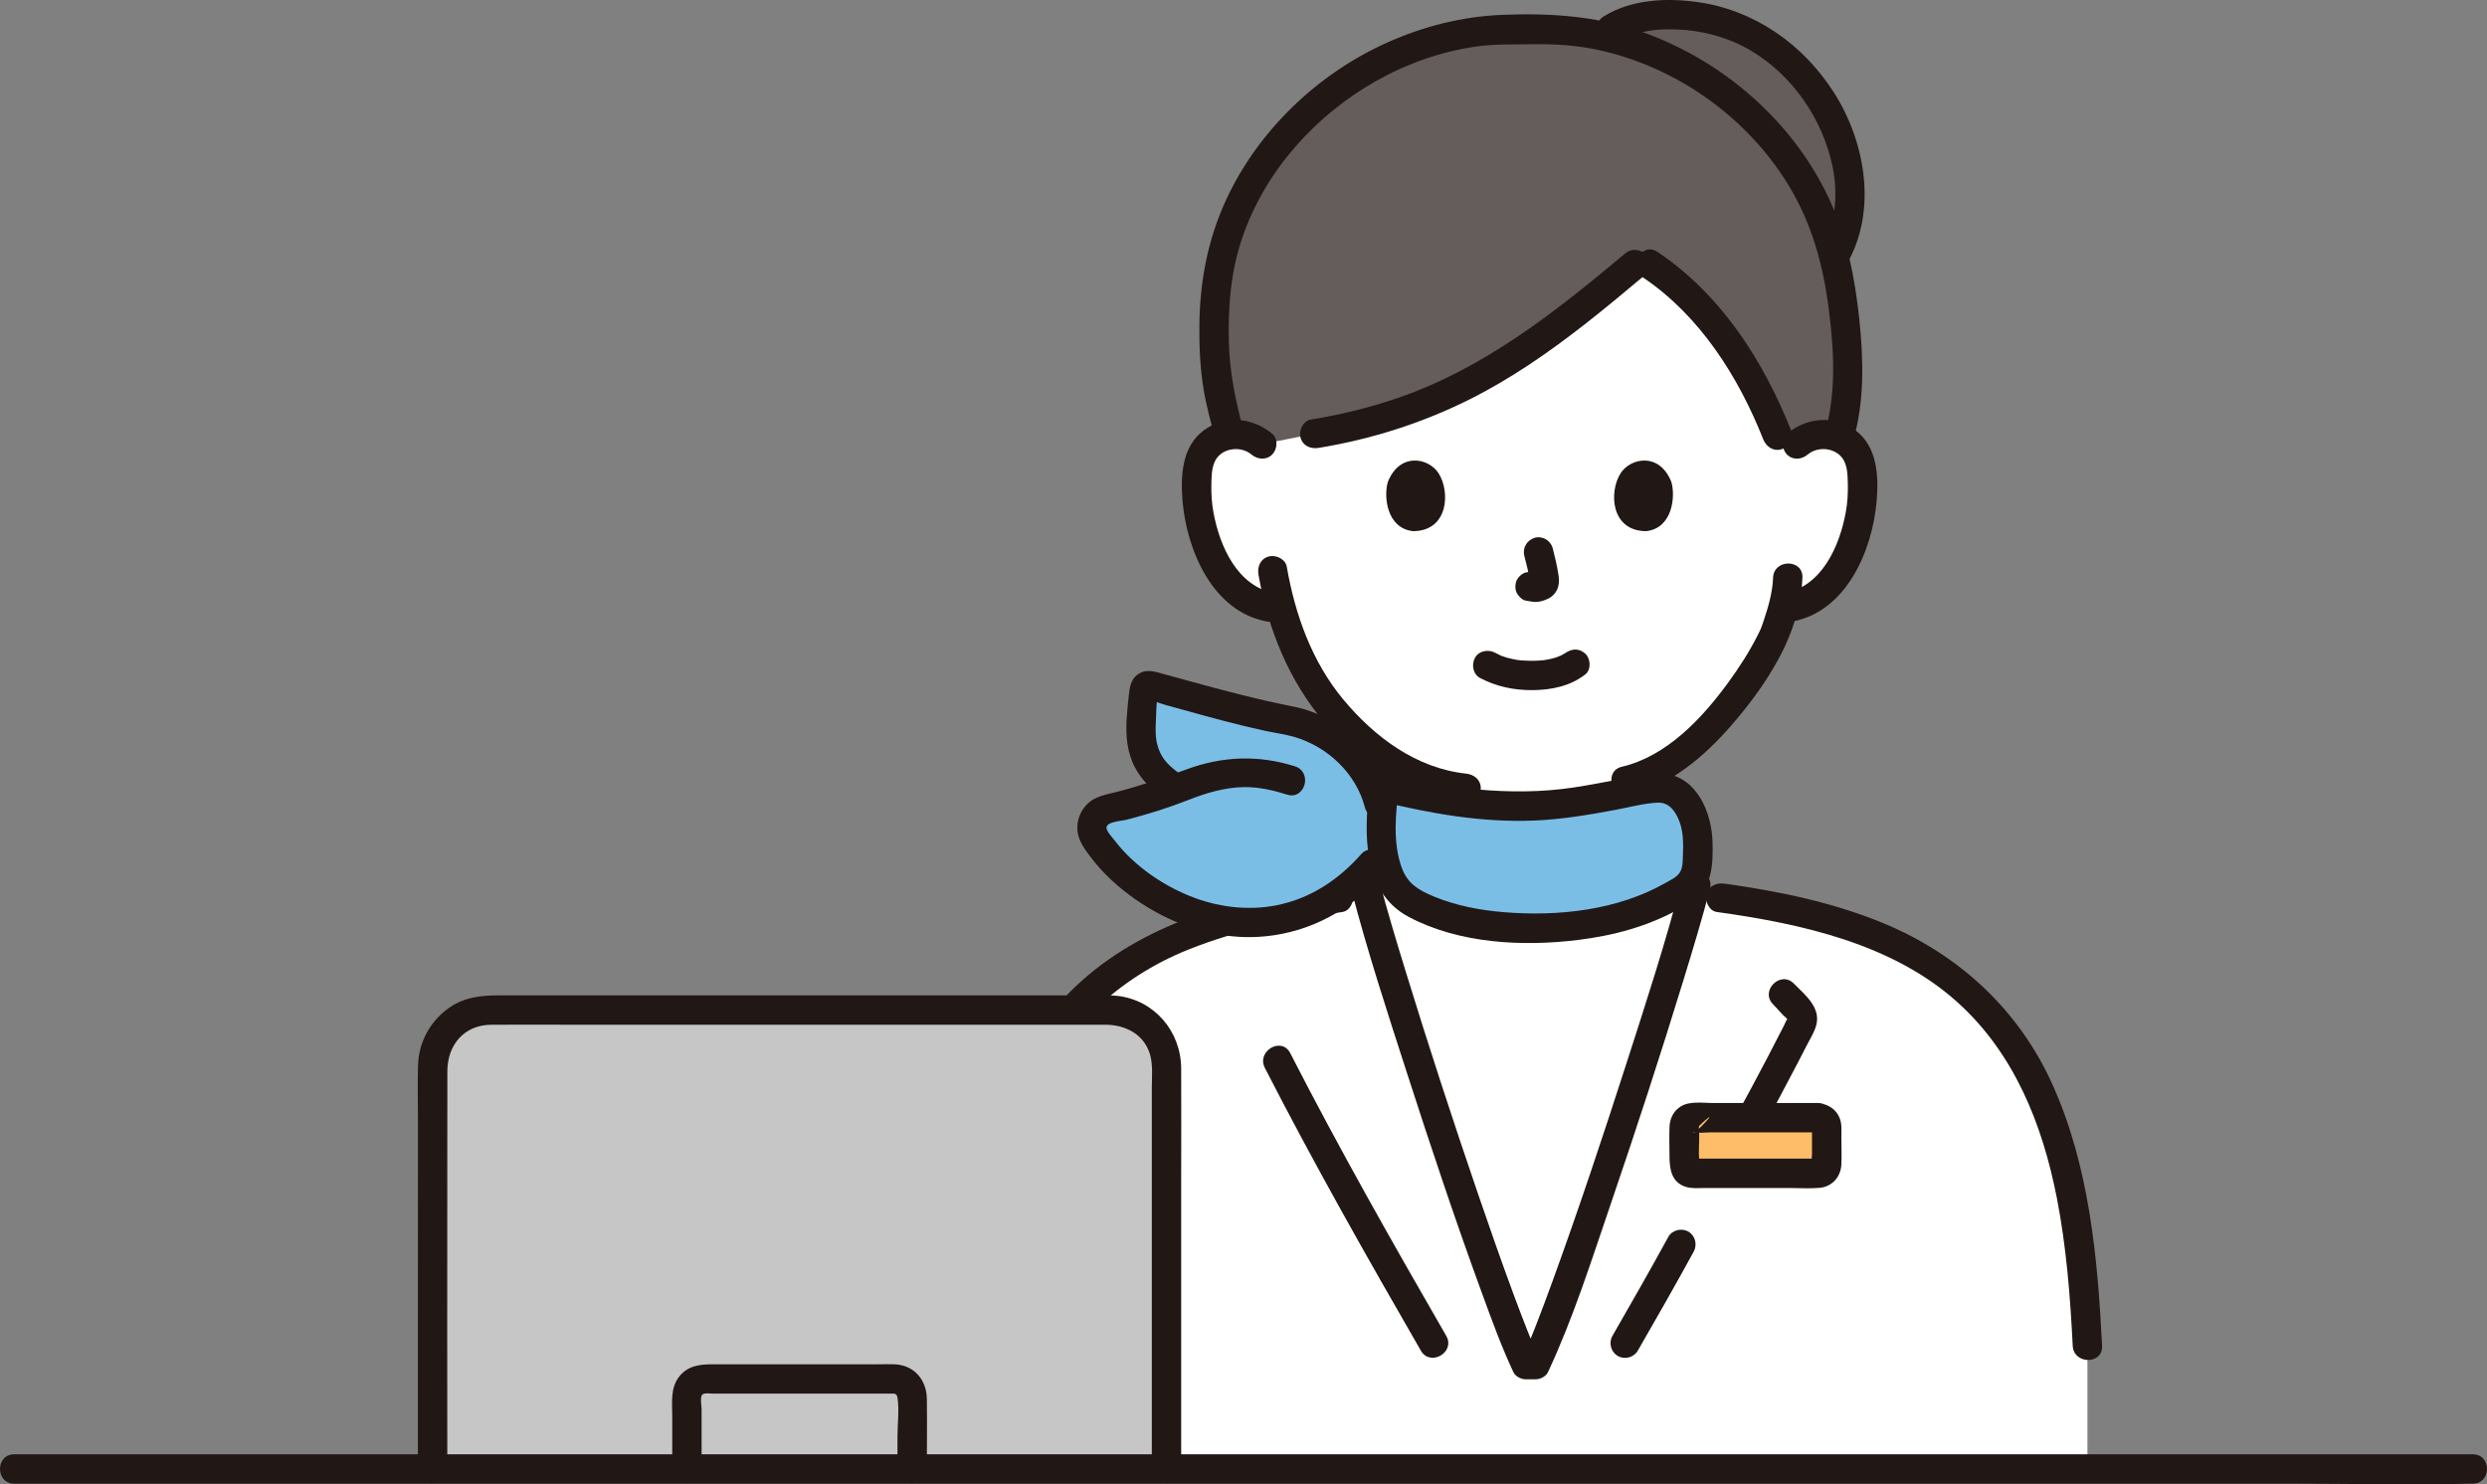
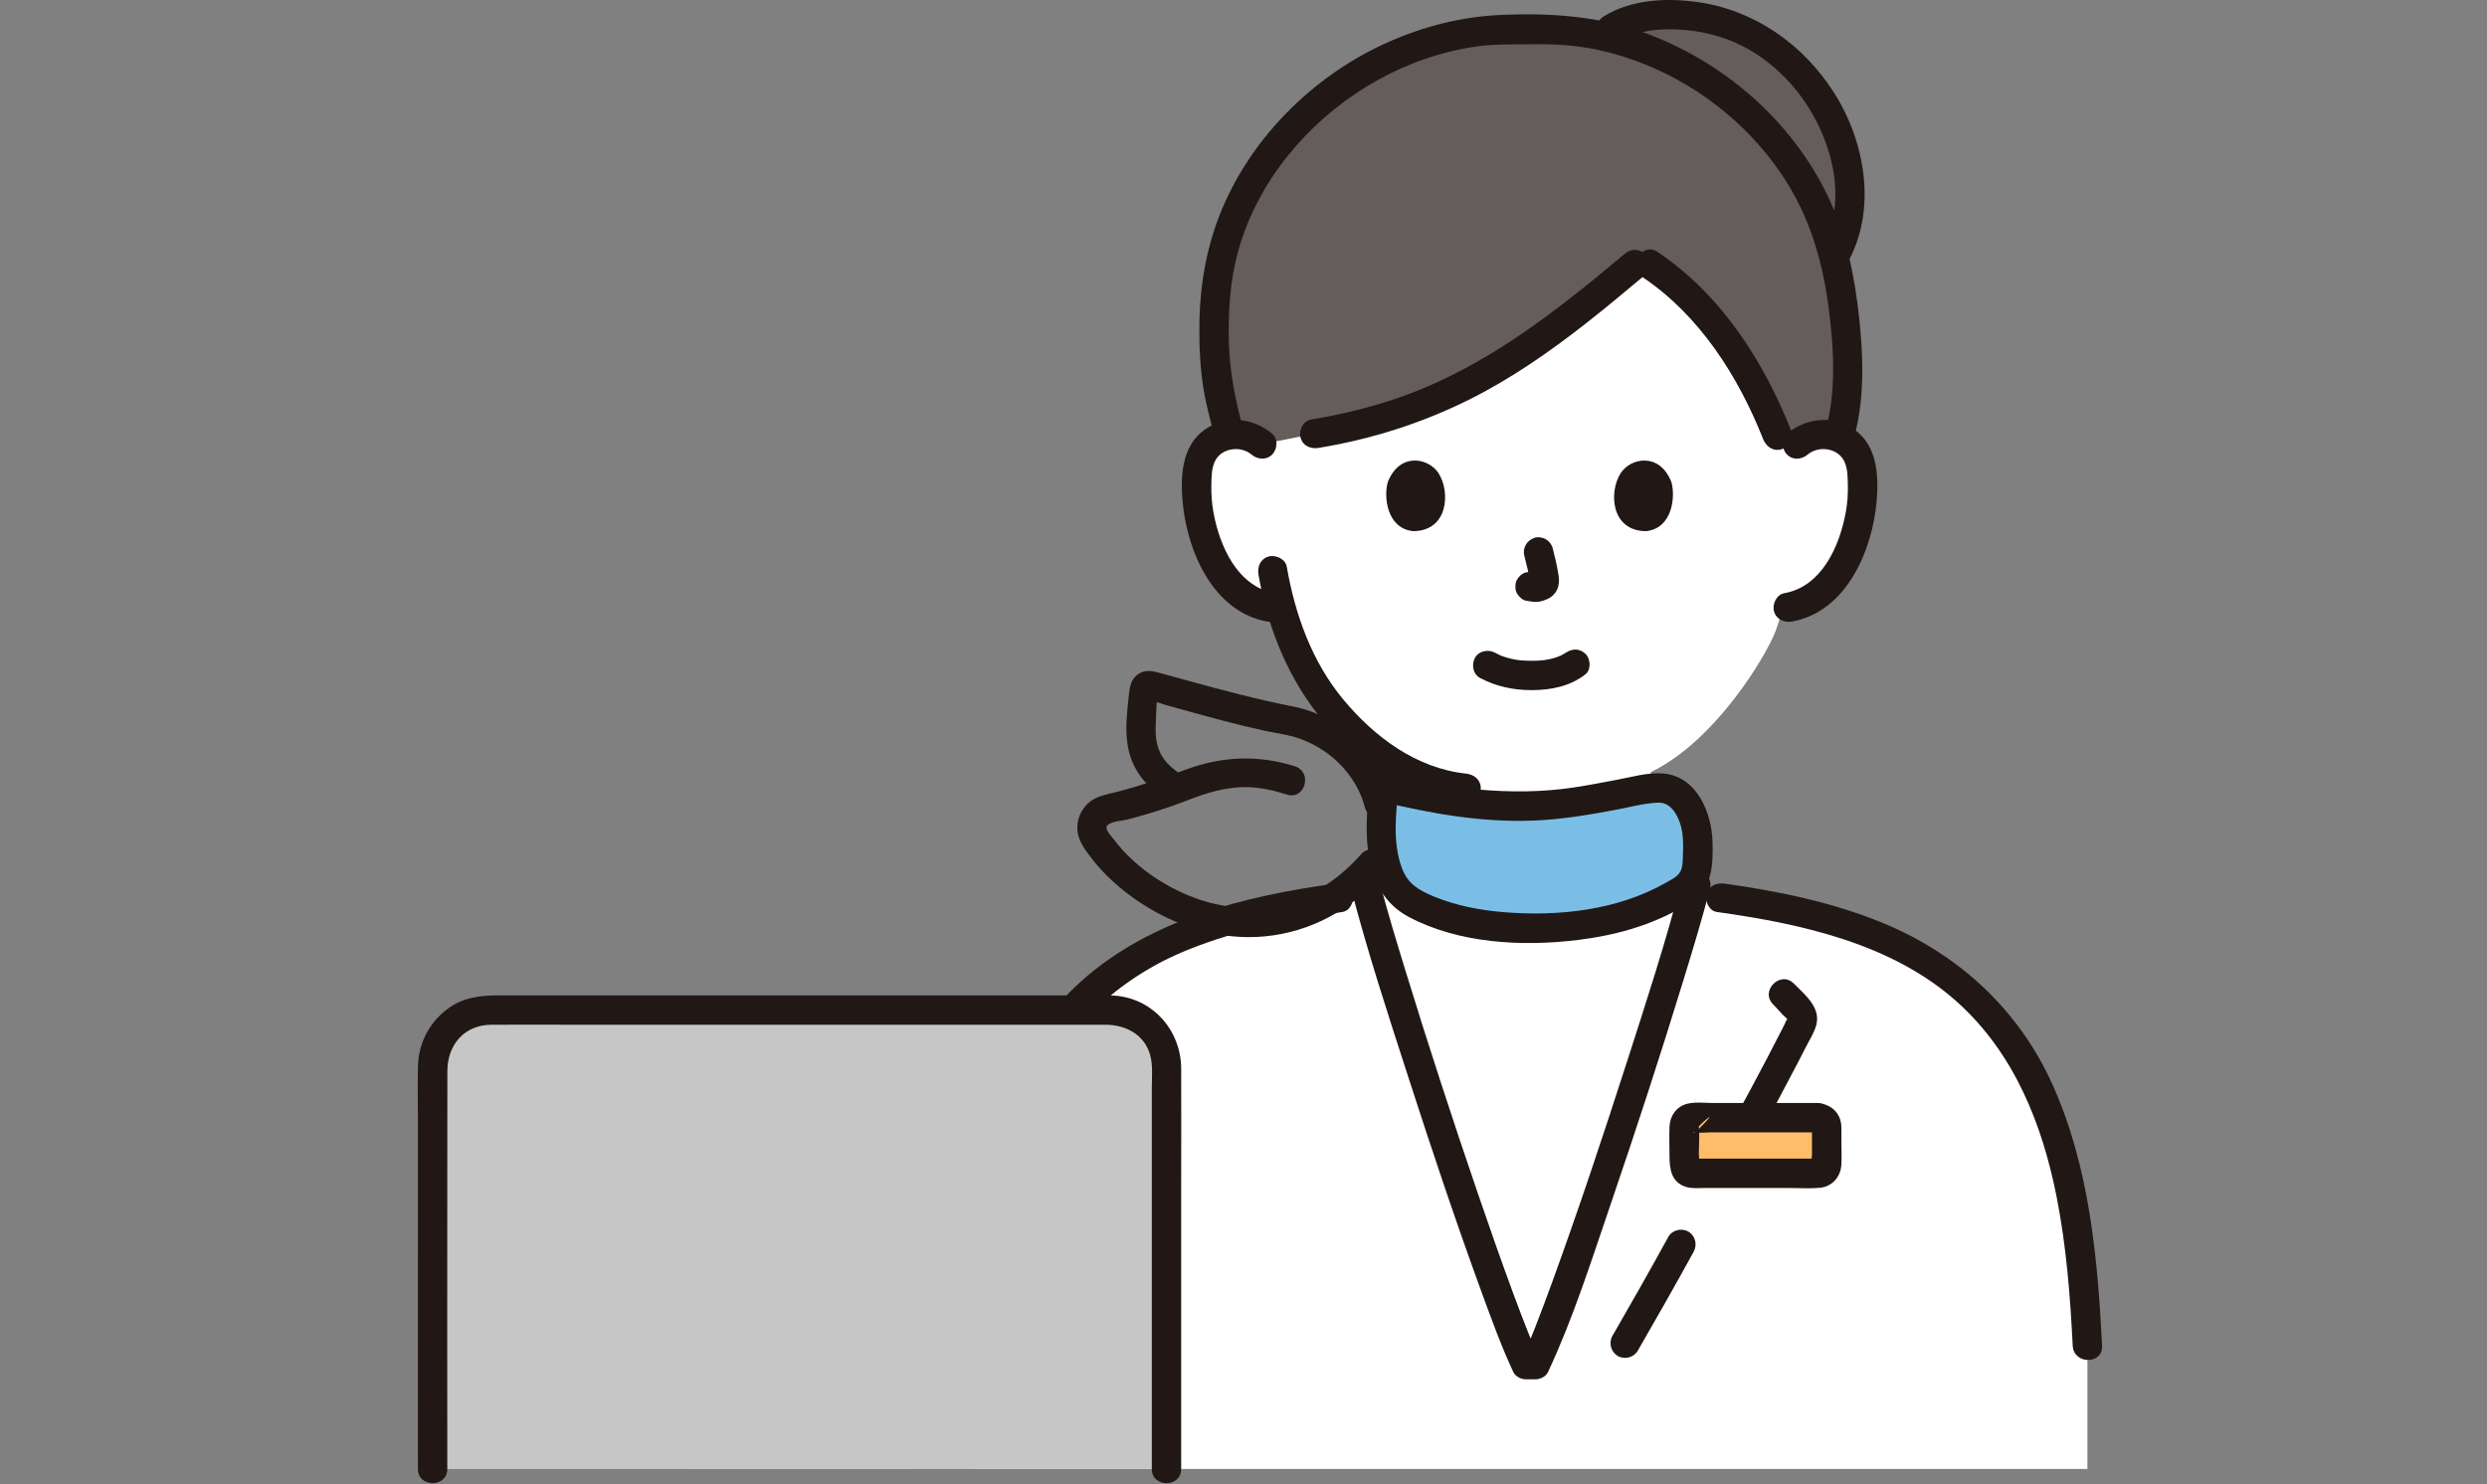
<svg xmlns="http://www.w3.org/2000/svg" id="b" width="338.847" height="202.275" viewBox="0 0 338.847 202.275">
  <rect x="0" y="0" width="338.847" height="202.275" fill="#808080" stroke="none" />
  <defs>
    <style>.d{fill:#fff;}.e{fill:none;}.f{fill:#7abee6;}.g{fill:#211715;}.h{fill:#c6c6c6;}.i{fill:#645d5c;}.j{fill:#febe69;}</style>
  </defs>
  <g id="c">
    <path class="d" d="M231.044,120.577c-3.384,13.098-17.309,55.691-21.861,65.382h-1.269c-4.56-9.691-18.511-52.282-21.901-65.381" />
    <path class="d" d="M137.419,200.177c-1.667,0-3.339,0-5.015,0v-16.781c1.066-21.736,4.441-38.827,18.045-49.727,7.683-6.156,18.653-9.499,31.922-11.325l3.964-.546c3.872,14.329,17.151,54.752,21.579,64.16h1.269c4.416-9.401,17.652-49.766,21.53-64.129,2.142.297,3.724.515,3.724.515,13.268,1.827,24.239,5.169,31.922,11.325,13.604,10.9,16.979,27.991,18.045,49.727,0,0,0,8.679,0,16.78-36.667,0-89.242,0-146.985,0Z" />
    <path class="d" d="M244.888,60.521c1.124-1.015,2.792-1.506,4.35-1.273s2.978,1.173,3.691,2.454c.504.898.667,1.922.76,2.92.341,3.935-.434,7.945-2.218,11.53-.869,1.747-2.001,3.419-3.575,4.692-1.209.964-2.689,1.68-4.262,1.921l-.73.112c-.35,1.31-.743,2.413-.936,2.998-.889,2.413-4.705,9.08-10.012,14.231-2.137,2.074-4.516,3.903-7.042,5.109.073,1.944.272,3.875.58,5.797-4.701,3.72-9.8,6.804-14.819,9.956-.313.196-.597.332-.745.7l-3.065.006c-.108-.353-.426-.517-.743-.707-4.414-2.643-9.064-5.752-13.507-8.997.376-2.139.627-3.859.72-6.171-4.302-1.781-8.236-4.887-11.724-9.062-3.718-4.45-5.817-9.401-7.049-13.76-.695-.108-1.39-.214-1.39-.214-1.573-.242-3.053-.957-4.262-1.921-1.574-1.273-2.706-2.945-3.575-4.692-1.784-3.586-2.559-7.595-2.218-11.53.093-.998.256-2.022.76-2.92.713-1.281,2.133-2.221,3.691-2.454s3.226.258,4.35,1.273c0,0-7.054-30.607,37.515-30.607s35.453,30.607,35.453,30.607Z" />
    <path class="e" d="M193.29,106.734c-.121,1.896-.357,3.444-.686,5.321-.439,2.506-.302,4.746-3.786,6.005-.231.083-11.252,5.238-11.923,5.467" />
    <path class="e" d="M224.954,106.063c.113,2.01.357,4.004.706,5.993.439,2.506.302,4.746,3.786,6.005.231.083,10.113,4.785,10.466,4.93" />
-     <path class="g" d="M134.404,183.396c.561-11.257,1.514-23.136,6.195-33.55,4.272-9.504,11.709-16.616,21.393-20.479,6.684-2.667,13.805-4.105,20.91-5.094,1.071-.149,1.656-1.516,1.397-2.46-.317-1.153-1.386-1.546-2.46-1.397-12.269,1.708-25.164,4.846-34.597,13.364-8.17,7.378-12.444,17.741-14.523,28.357-1.371,7.002-1.961,14.142-2.316,21.26-.128,2.573,3.872,2.566,4,0h0Z" />
+     <path class="g" d="M134.404,183.396c.561-11.257,1.514-23.136,6.195-33.55,4.272-9.504,11.709-16.616,21.393-20.479,6.684-2.667,13.805-4.105,20.91-5.094,1.071-.149,1.656-1.516,1.397-2.46-.317-1.153-1.386-1.546-2.46-1.397-12.269,1.708-25.164,4.846-34.597,13.364-8.17,7.378-12.444,17.741-14.523,28.357-1.371,7.002-1.961,14.142-2.316,21.26-.128,2.573,3.872,2.566,4,0Z" />
    <path class="g" d="M233.905,124.273c11.5,1.601,23.959,4.323,32.831,12.335,7.697,6.951,11.538,16.603,13.494,26.592,1.303,6.654,1.836,13.433,2.173,20.196.128,2.562,4.128,2.577,4,0-.599-12.026-1.749-24.462-6.741-35.569-4.6-10.234-12.771-17.774-23.092-22.036-6.884-2.843-14.25-4.351-21.601-5.375-1.068-.149-2.148.26-2.46,1.397-.257.935.32,2.31,1.397,2.46h0Z" />
-     <path class="g" d="M241.579,78.718c-.076,1.977-.629,3.89-1.247,5.758-.135.408-.27.813-.426,1.213.214-.548-.049.098-.098.201-.101.21-.201.42-.305.627-1.143,2.276-2.537,4.435-4.036,6.49-3.559,4.88-8.391,10.053-14.491,11.477-2.506.585-1.445,4.443,1.063,3.857,5.499-1.284,10.104-5.206,13.738-9.361,2.949-3.372,5.73-7.186,7.583-11.287,1.257-2.783,2.101-5.926,2.218-8.975.1-2.574-3.901-2.57-4,0h0Z" />
    <path class="g" d="M171.463,78.293c1.287,7.388,4.114,14.443,9.012,20.19,4.975,5.839,11.549,10.115,19.278,10.937,1.076.114,2-1.001,2-2,0-1.176-.921-1.885-2-2-6.783-.721-12.477-4.985-16.727-10.093-4.282-5.147-6.57-11.573-7.706-18.097-.185-1.065-1.491-1.663-2.46-1.397-1.125.309-1.583,1.392-1.397,2.46h0Z" />
    <path class="g" d="M201.671,92.394c2.217,1.171,4.604,1.666,7.111,1.65,2.577-.017,5.15-.536,7.211-2.141.829-.646.729-2.159,0-2.828-.88-.807-1.944-.689-2.828,0,.616-.48.175-.139.017-.038-.141.09-.286.174-.434.252-.077.04-.156.076-.233.116-.168.086-.312.039.115-.042-.198.037-.406.156-.599.218-.547.176-1.109.294-1.676.383.303-.047.051-.009-.113.008-.164.016-.329.03-.494.041-.397.026-.794.036-1.191.033-.356-.002-.712-.014-1.067-.038-.163-.011-.326-.024-.489-.041-.054-.005-.649-.104-.189-.019-.528-.097-1.05-.193-1.566-.348-.219-.066-.433-.144-.65-.218-.496-.169.337.169-.111-.042-.269-.127-.533-.259-.796-.397-.925-.488-2.217-.265-2.736.718-.488.924-.27,2.215.718,2.736h0Z" />
    <path class="g" d="M207.686,75.746c.306,1.167.6,2.353.776,3.548l-.071-.532c.021.164.03.325.013.49l.071-.532c-.012.076-.028.147-.054.22l.202-.478c-.023.051-.046.095-.078.142l.313-.405c-.036.044-.071.078-.116.114l.405-.313c-.09.058-.184.104-.281.149l.478-.202c-.155.065-.308.112-.474.138l.532-.071c-.149.018-.295.017-.445,0l.532.071c-.168-.023-.332-.064-.5-.087-.266-.083-.532-.095-.798-.036-.266.012-.514.091-.744.237-.415.243-.811.718-.919,1.195-.117.512-.091,1.087.202,1.541.26.403.695.852,1.195.919.398.054.783.154,1.188.172.629.028,1.211-.167,1.771-.424.697-.32,1.242-.957,1.427-1.706.157-.636.091-1.18-.017-1.818-.193-1.143-.457-2.276-.751-3.397-.127-.483-.49-.944-.919-1.195s-1.061-.357-1.541-.202c-1.042.337-1.681,1.376-1.397,2.46h0Z" />
    <path class="g" d="M189.098,65.649c-.593,1.926-.206,6.355,3.442,6.732,4.822-.029,5.078-5.384,3.455-7.902-1.329-2.062-5.236-2.919-6.897,1.17Z" />
    <path class="g" d="M227.709,65.649c.593,1.926.207,6.355-3.441,6.732-4.822-.029-5.078-5.384-3.455-7.902,1.329-2.062,5.236-2.919,6.897,1.17Z" />
    <path class="g" d="M229.115,120.046c-2.179,8.409-4.886,16.696-7.549,24.961-3.207,9.956-6.509,19.889-10.088,29.719-.748,2.054-1.509,4.102-2.307,6.137-.328.837-.663,1.671-1.009,2.5-.136.325.111-.253-.072.169-.068.156-.135.313-.203.468-.14.318-.283.635-.43.95l1.727-.991h-1.269l1.727.991c-.252-.538-.491-1.082-.725-1.628-.151-.352.106.257-.046-.11-.075-.182-.151-.364-.225-.546-.148-.362-.295-.725-.439-1.088-.706-1.772-1.38-3.557-2.042-5.346-1.67-4.518-3.258-9.067-4.817-13.624-3.441-10.063-6.744-20.176-9.862-30.344-1.243-4.053-2.479-8.113-3.544-12.217-.646-2.49-4.506-1.434-3.857,1.063,2.209,8.509,4.957,16.895,7.659,25.257,3.223,9.975,6.538,19.929,10.141,29.775,1.332,3.64,2.659,7.313,4.304,10.827.291.621,1.072.991,1.727.991h1.269c.654,0,1.437-.369,1.727-.991,3.454-7.391,5.949-15.303,8.582-23.01,3.457-10.116,6.772-20.283,9.903-30.504,1.254-4.095,2.502-8.199,3.577-12.346.646-2.494-3.211-3.557-3.857-1.063h0Z" />
-     <path class="g" d="M197.045,182.035c-7.33-12.706-14.571-25.475-21.258-38.533-1.174-2.292-4.626-.27-3.454,2.019,6.687,13.059,13.928,25.827,21.258,38.533,1.286,2.229,4.744.217,3.454-2.019h0Z" />
    <path class="g" d="M239.68,154.675c1.777-3.248,3.53-6.509,5.233-9.796.407-.785.812-1.572,1.216-2.359.467-.909,1.073-1.85,1.335-2.843.633-2.408-1.563-4.137-3.061-5.65-1.814-1.832-4.642.996-2.828,2.828.618.625,1.193,1.365,1.86,1.933.482.411-.028.194.14-.041-.219.307-.363.71-.535,1.046-.734,1.432-1.47,2.863-2.214,4.29-1.5,2.875-3.041,5.729-4.597,8.574-1.236,2.259,2.217,4.28,3.454,2.019h0Z" />
    <path class="g" d="M223.146,184.054c2.579-4.471,5.132-8.957,7.612-13.483.519-.947.233-2.181-.718-2.736-.915-.535-2.216-.233-2.736.718-2.48,4.527-5.033,9.013-7.612,13.483-.54.936-.218,2.189.718,2.736s2.195.221,2.736-.718h0Z" />
    <path class="j" d="M248.881,152.306s-9.822,0-19.417,0v7.581s9.822,0,19.417,0c0-3.743,0-7.581,0-7.581Z" />
    <path class="g" d="M247.687,150.306c-4.78,0-9.561,0-14.341,0-1.377,0-3.14-.296-4.363.478-.988.624-1.476,1.655-1.519,2.799-.048,1.287,0,2.585,0,3.873,0,1.761.207,3.617,2.197,4.266.824.269,1.783.166,2.64.166,1.018,0,2.036,0,3.054,0,2.836,0,5.673,0,8.509,0,1.34,0,2.725.097,4.061-.024,1.695-.155,2.88-1.494,2.957-3.174.058-1.256,0-2.528,0-3.785,0-.465.021-.936,0-1.401-.086-1.869-1.403-3.017-3.194-3.198-1.076-.109-2,.997-2,2,0,1.172.921,1.891,2,2-.821-.083-.806-1.369-.806-.287v1.606c0,.555,0,1.109,0,1.664,0,.312-.134,1.005,0,1.292.124.264.1-.324.235-.458l.567-.235c-.257,0-.513,0-.77,0s-.512,0-.768,0c-1.257,0-2.514,0-3.77,0-2.242,0-4.485,0-6.727,0-1.532,0-3.063,0-4.595,0-.081,0-.336-.044-.394,0,.303-.225.944.646.806.802.023-.026-.006-.18,0-.213.081-.418,0-.938,0-1.362,0-1.083.113-2.233,0-3.31-.004-.04.027-.25,0-.278-.116-.12,3.446-3.136-.235.545-.561.562-.75.129-.182.235.591.111,1.31,0,1.918,0,.693,0,1.385,0,2.078,0,4.215,0,8.43,0,12.644,0,2.574,0,2.578-4,0-4Z" />
-     <path class="f" d="M181.862,122.244c2.148-1.415,4.245-3.338,6.202-5.899-.259-.612-.462-1.226-.56-1.793-.304-1.756-.277-3.452.378-5.104-1.727-6.924-8.374-10.569-12.211-11.241-6.55-1.178-12.952-3.214-19.059-4.798-.342-.076-.697.253-.735.608-.367,3.611-.908,7.066.473,9.524.907,1.616.91,1.868,3.894,3.984-3.105,1.213-6.335,2.01-9.562,2.825-1.597.404-2.42,2.24-1.575,3.654,3.318,5.553,10.54,10.07,16.492,11.238,4.744.919,10.679.677,16.262-2.999Z" />
    <path class="g" d="M176.425,104.422c-4.995-1.566-9.841-1.386-14.764.419-3.146,1.154-6.239,2.234-9.491,3.069-1.399.359-2.916.57-3.998,1.62-.955.928-1.483,2.262-1.379,3.591.107,1.362.898,2.468,1.695,3.526.893,1.186,1.873,2.291,2.964,3.299,2.058,1.9,4.401,3.529,6.897,4.797,4.319,2.193,9.148,3.316,13.997,2.853,6.271-.598,11.761-3.655,15.917-8.348,1.701-1.921-1.118-4.76-2.828-2.828-3.1,3.501-6.942,6.052-11.574,6.952-3.619.703-7.45.298-10.903-.95-4.24-1.533-8.378-4.336-11.128-7.938-.265-.347-1.193-1.312-1.062-1.81.191-.725,2.127-.819,2.688-.963,2.858-.737,5.643-1.599,8.391-2.678,2.437-.957,4.997-1.74,7.635-1.776,2.029-.028,3.953.419,5.878,1.023,2.462.772,3.515-3.089,1.063-3.857h0Z" />
    <path class="g" d="M160.4,105.184c-1.39-1.032-2.325-2.061-2.753-3.833-.249-1.03-.211-2.121-.157-3.172.063-1.217.023-2.728.398-3.885l-.514.883-.006-.027-1.009.273c.704-.036,1.683.434,2.357.618.89.242,1.779.489,2.668.735,1.807.5,3.613,1.002,5.427,1.476,1.835.48,3.677.933,5.531,1.331,1.352.29,2.743.465,4.071.858,4.509,1.336,8.341,4.975,9.543,9.549.654,2.487,4.513,1.433,3.857-1.063-1.648-6.266-7.25-11.397-13.61-12.647-4.794-.943-9.495-2.181-14.203-3.484-1.107-.306-2.214-.612-3.323-.909-1.145-.307-2.325-.775-3.442-.125-1.036.602-1.283,1.604-1.404,2.708-.129,1.165-.26,2.332-.329,3.502-.134,2.271.05,4.538,1.122,6.581.925,1.763,2.171,2.909,3.758,4.088.868.645,2.233.142,2.736-.718.596-1.019.152-2.09-.718-2.736h0Z" />
    <path class="f" d="M227.905,122.058c-5.857,3.387-13.128,4.403-19.045,4.403-7.8,0-13.802-1.771-17.122-3.952-2.979-1.957-4.126-6.874-3.266-14.323l.108-.933c1.837.45,3.674.9,3.674.9,4.183,1.025,11.409,1.966,17.426,1.63,5.765-.321,9.379-1.397,15.639-2.361,1.118-.172,2.493.042,3.333.8,1.924,1.739,2.717,4.27,2.678,7.045-.125,1.459.287,4.302-1.692,5.688-.561.393-1.139.76-1.732,1.102Z" />
    <path class="g" d="M226.896,120.331c-6.541,3.71-14.534,4.57-21.927,3.977-3.247-.261-6.568-.882-9.59-2.134-2.142-.888-3.599-1.764-4.387-3.912-1.273-3.467-.825-7.43-.412-11.008l-2.532,1.929c6.896,1.69,13.873,2.925,21.011,2.632,3.721-.153,7.389-.772,11.043-1.456,1.871-.35,3.834-.889,5.736-.982,1.564-.076,2.435,1.166,2.959,2.514.614,1.579.543,3.242.489,4.901-.02.628-.034,1.331-.308,1.911-.375.795-1.367,1.207-2.082,1.628-2.216,1.306-.206,4.765,2.019,3.454,1.838-1.083,3.422-2.213,4.034-4.358.423-1.485.421-3.211.375-4.748-.12-3.97-2.13-8.801-6.591-9.266-2.115-.22-4.445.484-6.52.868-1.944.36-3.884.741-5.84,1.034-4.318.648-8.693.656-13.036.266-4.168-.374-8.173-1.263-12.226-2.257-1.376-.337-2.382.631-2.532,1.929-.722,6.252-1.043,14.304,5.368,17.7,6.854,3.631,15.491,4.066,23.046,3.136,4.868-.599,9.633-1.871,13.921-4.304,2.239-1.27.226-4.727-2.019-3.454Z" />
    <path class="i" d="M252.018,27.287c.078-1.768-.077-3.545-.432-5.217-1.068-5.035-3.503-9.415-7.17-13.027-3.243-3.195-6.148-5.022-10.542-6.212-4.394-1.19-10.514-1.333-14.352,1.115l-1.49.89c-3.215-.676-6.522-.966-9.857-.785-19.582-1.076-38.264,13.654-42.044,32.217-1.027,5.009-.9,13.567.038,17.562,0,0,.74,3.207,1.331,5.437.022-.011.046-.015.07-.019,1.559-.233,3.226.258,4.35,1.273l7.206-1.415c20.368-3.285,32.147-13.467,44.486-23.798,5.19,2.963,10.848,9.387,13.068,13.111,1.389,2.329,4.067,7.287,5.472,10.884l2.736,1.217c1.124-1.015,2.792-1.506,4.35-1.273.455.068.898.196,1.315.375,2.189-7.18.79-17.83-.348-23.356-.091-.446-.207-.886-.315-1.328,1.338-2.251,2.007-4.94,2.127-7.653Z" />
    <path class="g" d="M220.534,5.678c2.678-1.645,5.965-1.85,9.027-1.596s6.188,1.173,8.854,2.734c5.799,3.397,9.953,9.433,11.282,15.981.755,3.719.396,7.81-1.512,11.134-1.284,2.236,2.171,4.253,3.454,2.019,4.133-7.199,2.555-16.53-1.738-23.288-4.207-6.621-10.863-11.311-18.678-12.389-4.255-.587-8.959-.351-12.708,1.952-2.19,1.345-.183,4.806,2.019,3.454h0Z" />
    <path class="g" d="M169.43,58.729c-1.068-4.072-1.904-7.95-2.004-12.176-.115-4.819.265-9.555,1.825-14.14,3.101-9.114,9.985-16.747,18.323-21.425,4.198-2.355,8.823-3.976,13.594-4.657,2.497-.356,4.964-.26,7.471-.303,3.085-.053,6.096.118,9.119.777,10.666,2.324,20.294,9.158,25.962,18.496,3.075,5.065,4.622,10.617,5.398,16.451.753,5.663,1.134,11.797-.515,17.338-.736,2.472,3.123,3.529,3.857,1.063,1.586-5.329,1.447-11.137.869-16.613-.611-5.781-1.723-11.429-4.241-16.71-5.008-10.503-14.492-18.643-25.414-22.5-6.153-2.173-12.64-2.577-19.113-2.301-5.373.229-10.607,1.557-15.508,3.746-9.508,4.248-17.671,12.033-22.032,21.525-2.487,5.413-3.54,11.059-3.609,16.997-.034,2.936.102,5.893.58,8.793.372,2.257,1.001,4.494,1.581,6.703.653,2.488,4.512,1.433,3.857-1.063h0Z" />
    <path class="g" d="M223.818,37.784c7.747,5.205,13.018,13.501,16.405,22.051.398,1.004,1.338,1.705,2.46,1.397.955-.263,1.797-1.45,1.397-2.46-3.798-9.587-9.553-18.602-18.244-24.442-2.143-1.44-4.147,2.024-2.019,3.454h0Z" />
    <path class="g" d="M221.416,34.549c-9.419,7.891-19.08,15.567-30.841,19.64-3.898,1.35-7.911,2.321-11.98,2.989-1.067.175-1.661,1.498-1.397,2.46.311,1.133,1.39,1.573,2.46,1.397,7.132-1.171,14.037-3.352,20.509-6.579,5.673-2.829,10.877-6.448,15.859-10.346,2.789-2.182,5.504-4.458,8.219-6.732,1.975-1.655-.867-4.472-2.828-2.828h0Z" />
    <path class="g" d="M246.302,61.936c1.409-1.178,3.796-.94,4.812.632.606.937.619,2.245.647,3.322.034,1.3-.04,2.609-.274,3.889-.845,4.63-3.251,10.138-8.384,11.059-1.064.191-1.664,1.487-1.397,2.46.308,1.121,1.393,1.588,2.46,1.397,7.431-1.332,10.968-9.747,11.528-16.482.28-3.378.073-7.338-2.859-9.543-2.863-2.154-6.678-1.806-9.361.437-.829.693-.716,2.112,0,2.828.821.821,1.997.695,2.828,0h0Z" />
    <path class="g" d="M173.334,59.107c-2.684-2.245-6.496-2.589-9.361-.437-2.932,2.202-3.139,6.168-2.859,9.543.559,6.734,4.097,15.149,11.528,16.482,1.062.19,2.156-.288,2.46-1.397.266-.968-.328-2.269-1.397-2.46-5.134-.92-7.539-6.429-8.384-11.059-.221-1.212-.297-2.447-.277-3.678.018-1.096.018-2.401.562-3.389.938-1.704,3.457-1.984,4.901-.777.828.692,2.017.812,2.828,0,.712-.712.832-2.132,0-2.828h0Z" />
    <path class="h" d="M158.931,200.181v-54.83c0-4.26-3.45-7.71-7.71-7.71h-84.56c-4.26,0-7.71,3.45-7.71,7.7-.01,13.29-.03,39.38-.01,54.84h99.99Z" />
    <path class="g" d="M160.931,200.181v-38.73c0-5.289.031-10.579,0-15.869-.03-5.035-3.629-9.298-8.691-9.875-1.079-.123-2.187-.067-3.271-.067h-81.061c-2.325,0-4.604.248-6.601,1.611-2.649,1.808-4.255,4.707-4.352,7.917-.077,2.569-.008,5.151-.009,7.721-.009,12.947-.017,25.894-.011,38.842.001,2.816.003,5.633.007,8.449.003,2.574,4.003,2.578,4,0-.016-12.512-.009-25.025-.002-37.537.003-5.553.007-11.105.011-16.658.003-3.608,2.298-6.328,6.021-6.345,3.932-.018,7.864,0,11.796,0h71.811c2.734,0,5.303,1.269,6.117,4.087.409,1.418.235,3.078.235,4.539v51.914c0,2.574,4,2.578,4,0h0Z" />
    <path class="h" d="M124.278,190.282c0-1.307-1.06-2.367-2.367-2.367h-25.952c-1.307,0-2.367,1.057-2.367,2.364-.002,2.418-.004,6.217-.005,9.898h30.692v-9.895Z" />
-     <path class="g" d="M126.281,200.181c0-3.191.046-6.385,0-9.575-.038-2.586-1.737-4.578-4.391-4.695-.776-.034-1.56,0-2.336,0h-22.477c-1.744,0-3.389.19-4.563,1.709-1.2,1.553-.923,3.571-.923,5.415v7.145c0,2.574,4,2.578,4,0v-8.143c0-.44-.215-1.578.05-1.945.251-.348,1.132-.183,1.49-.183h24.19c.559,0,.861-.061.959.565.262,1.657,0,3.576,0,5.249v4.456c0,2.574,4,2.578,4,0h0Z" />
-     <path class="g" d="M1.932,202.177h310.584c7.975,0,15.986.221,23.96,0,.146-.004.293,0,.44,0,2.574,0,2.578-4,0-4H1.932c-2.574,0-2.578,4,0,4h0Z" />
  </g>
</svg>